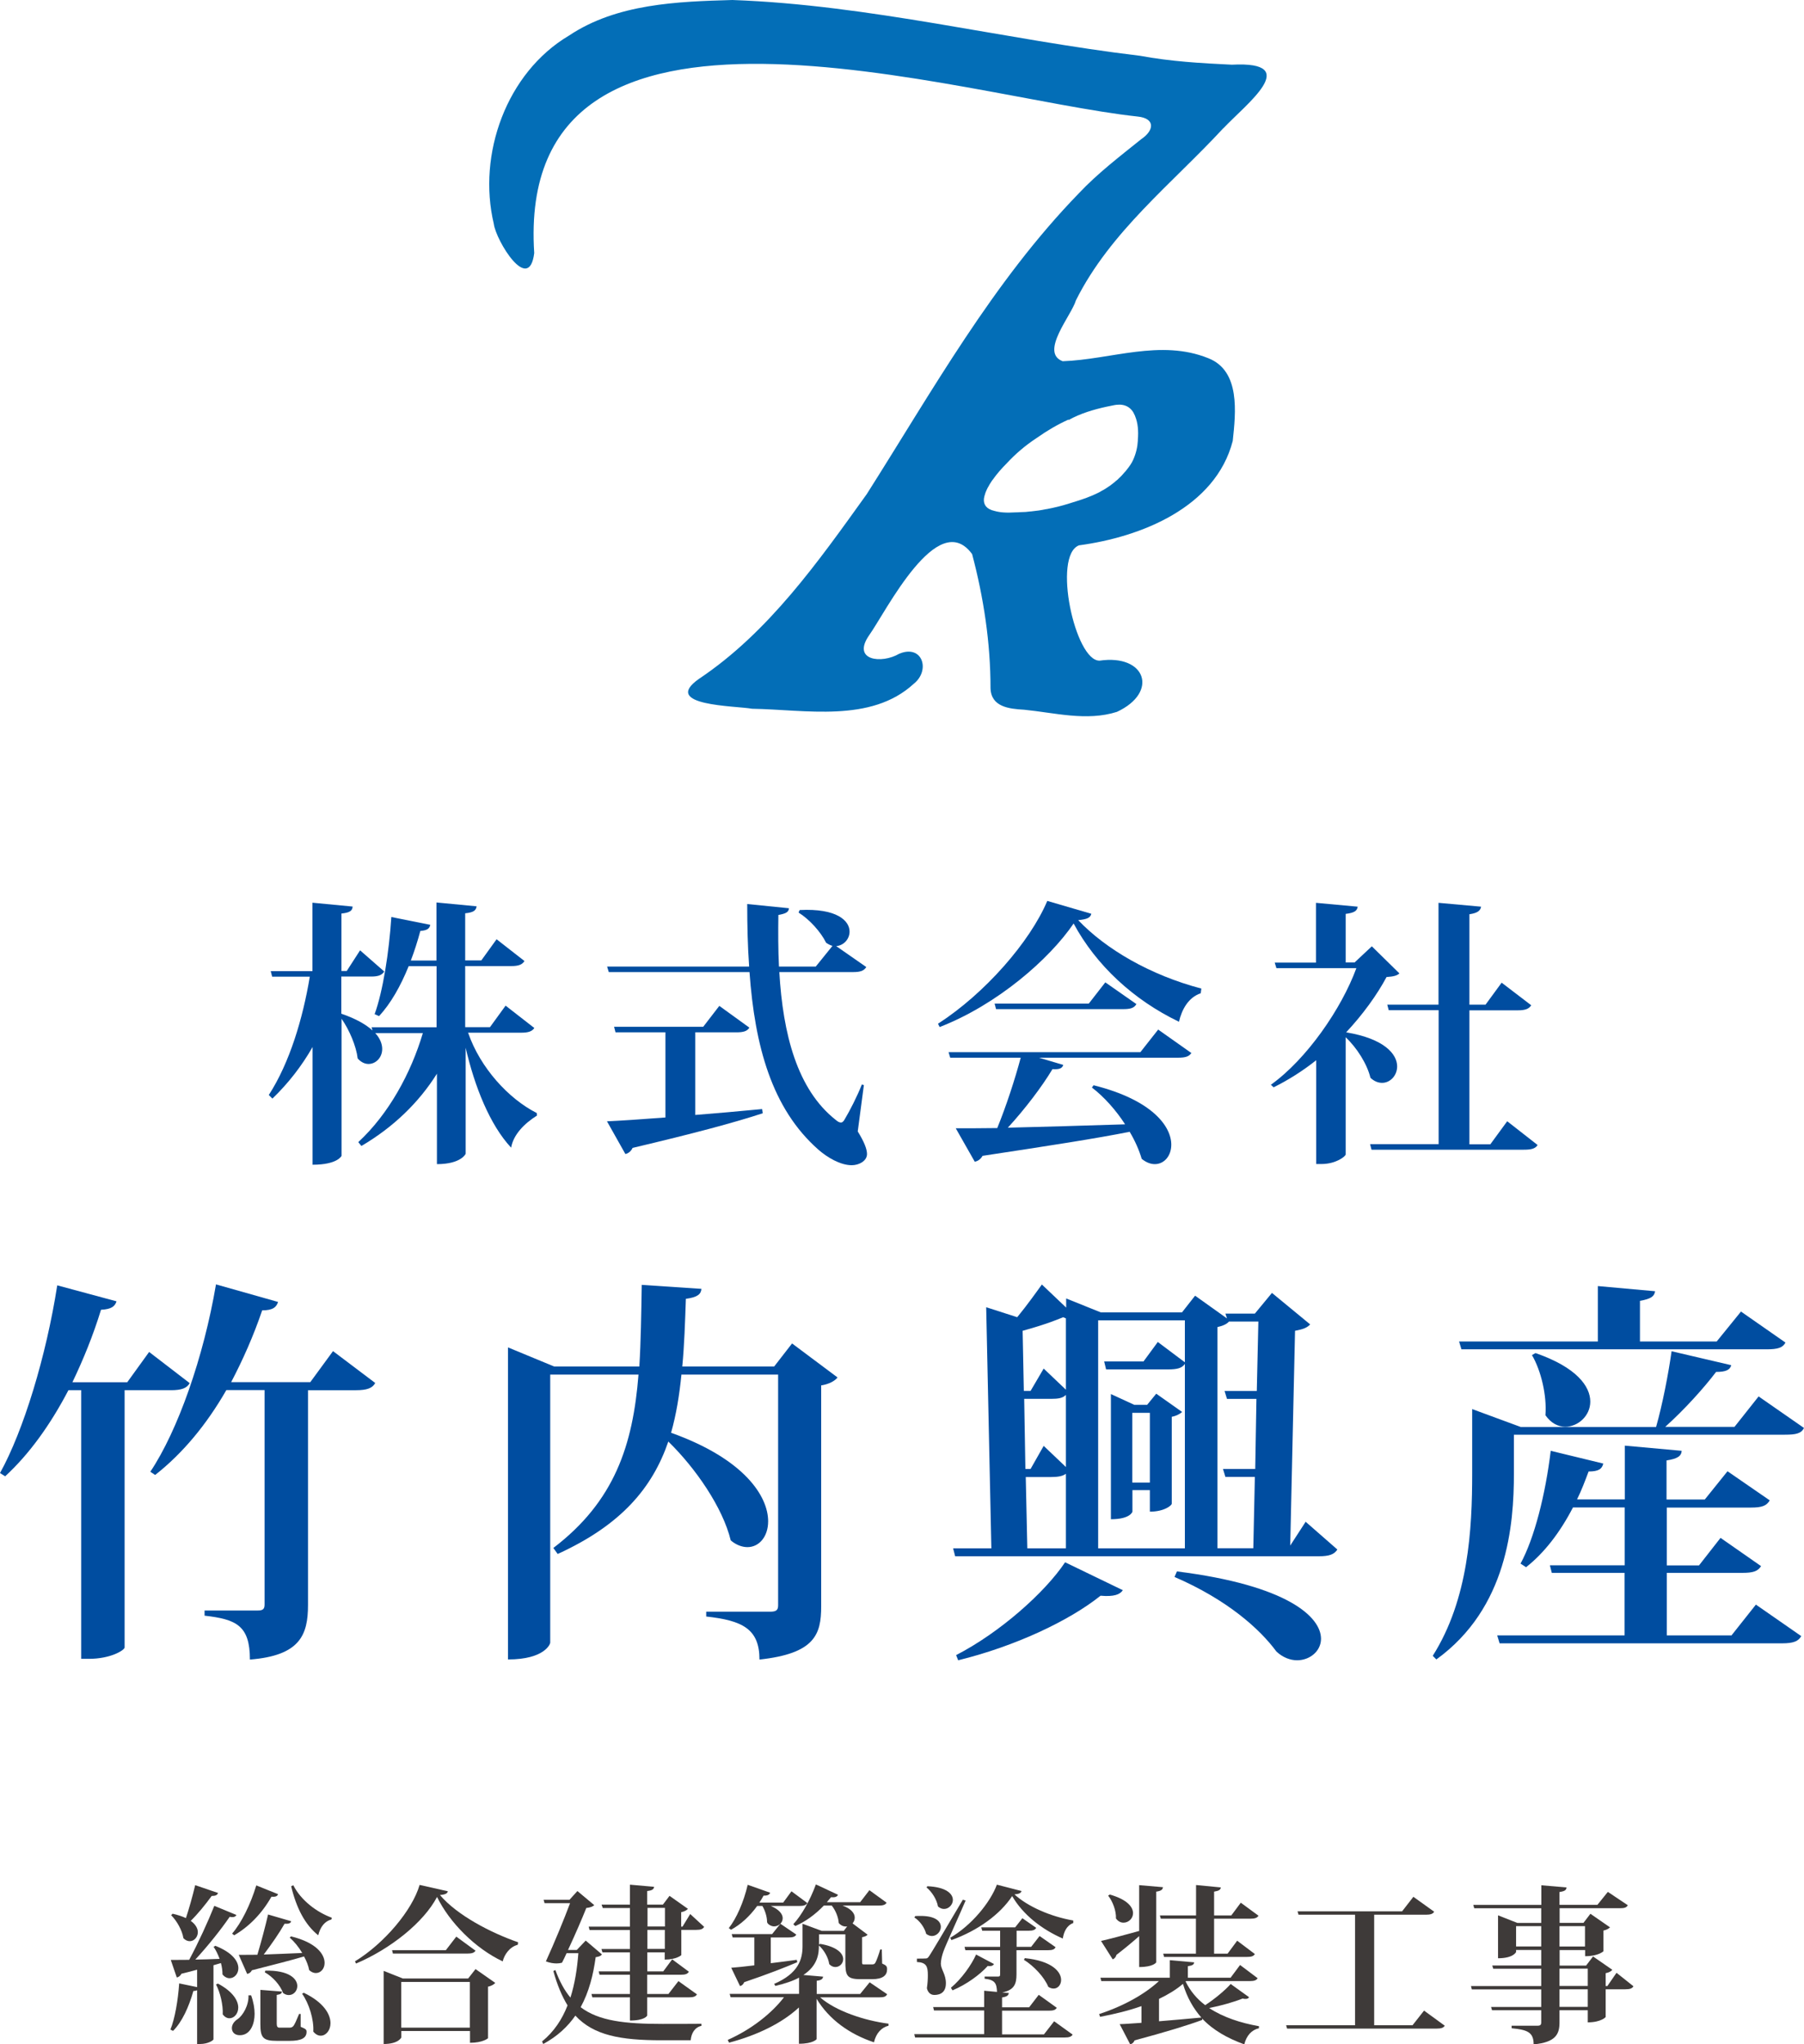
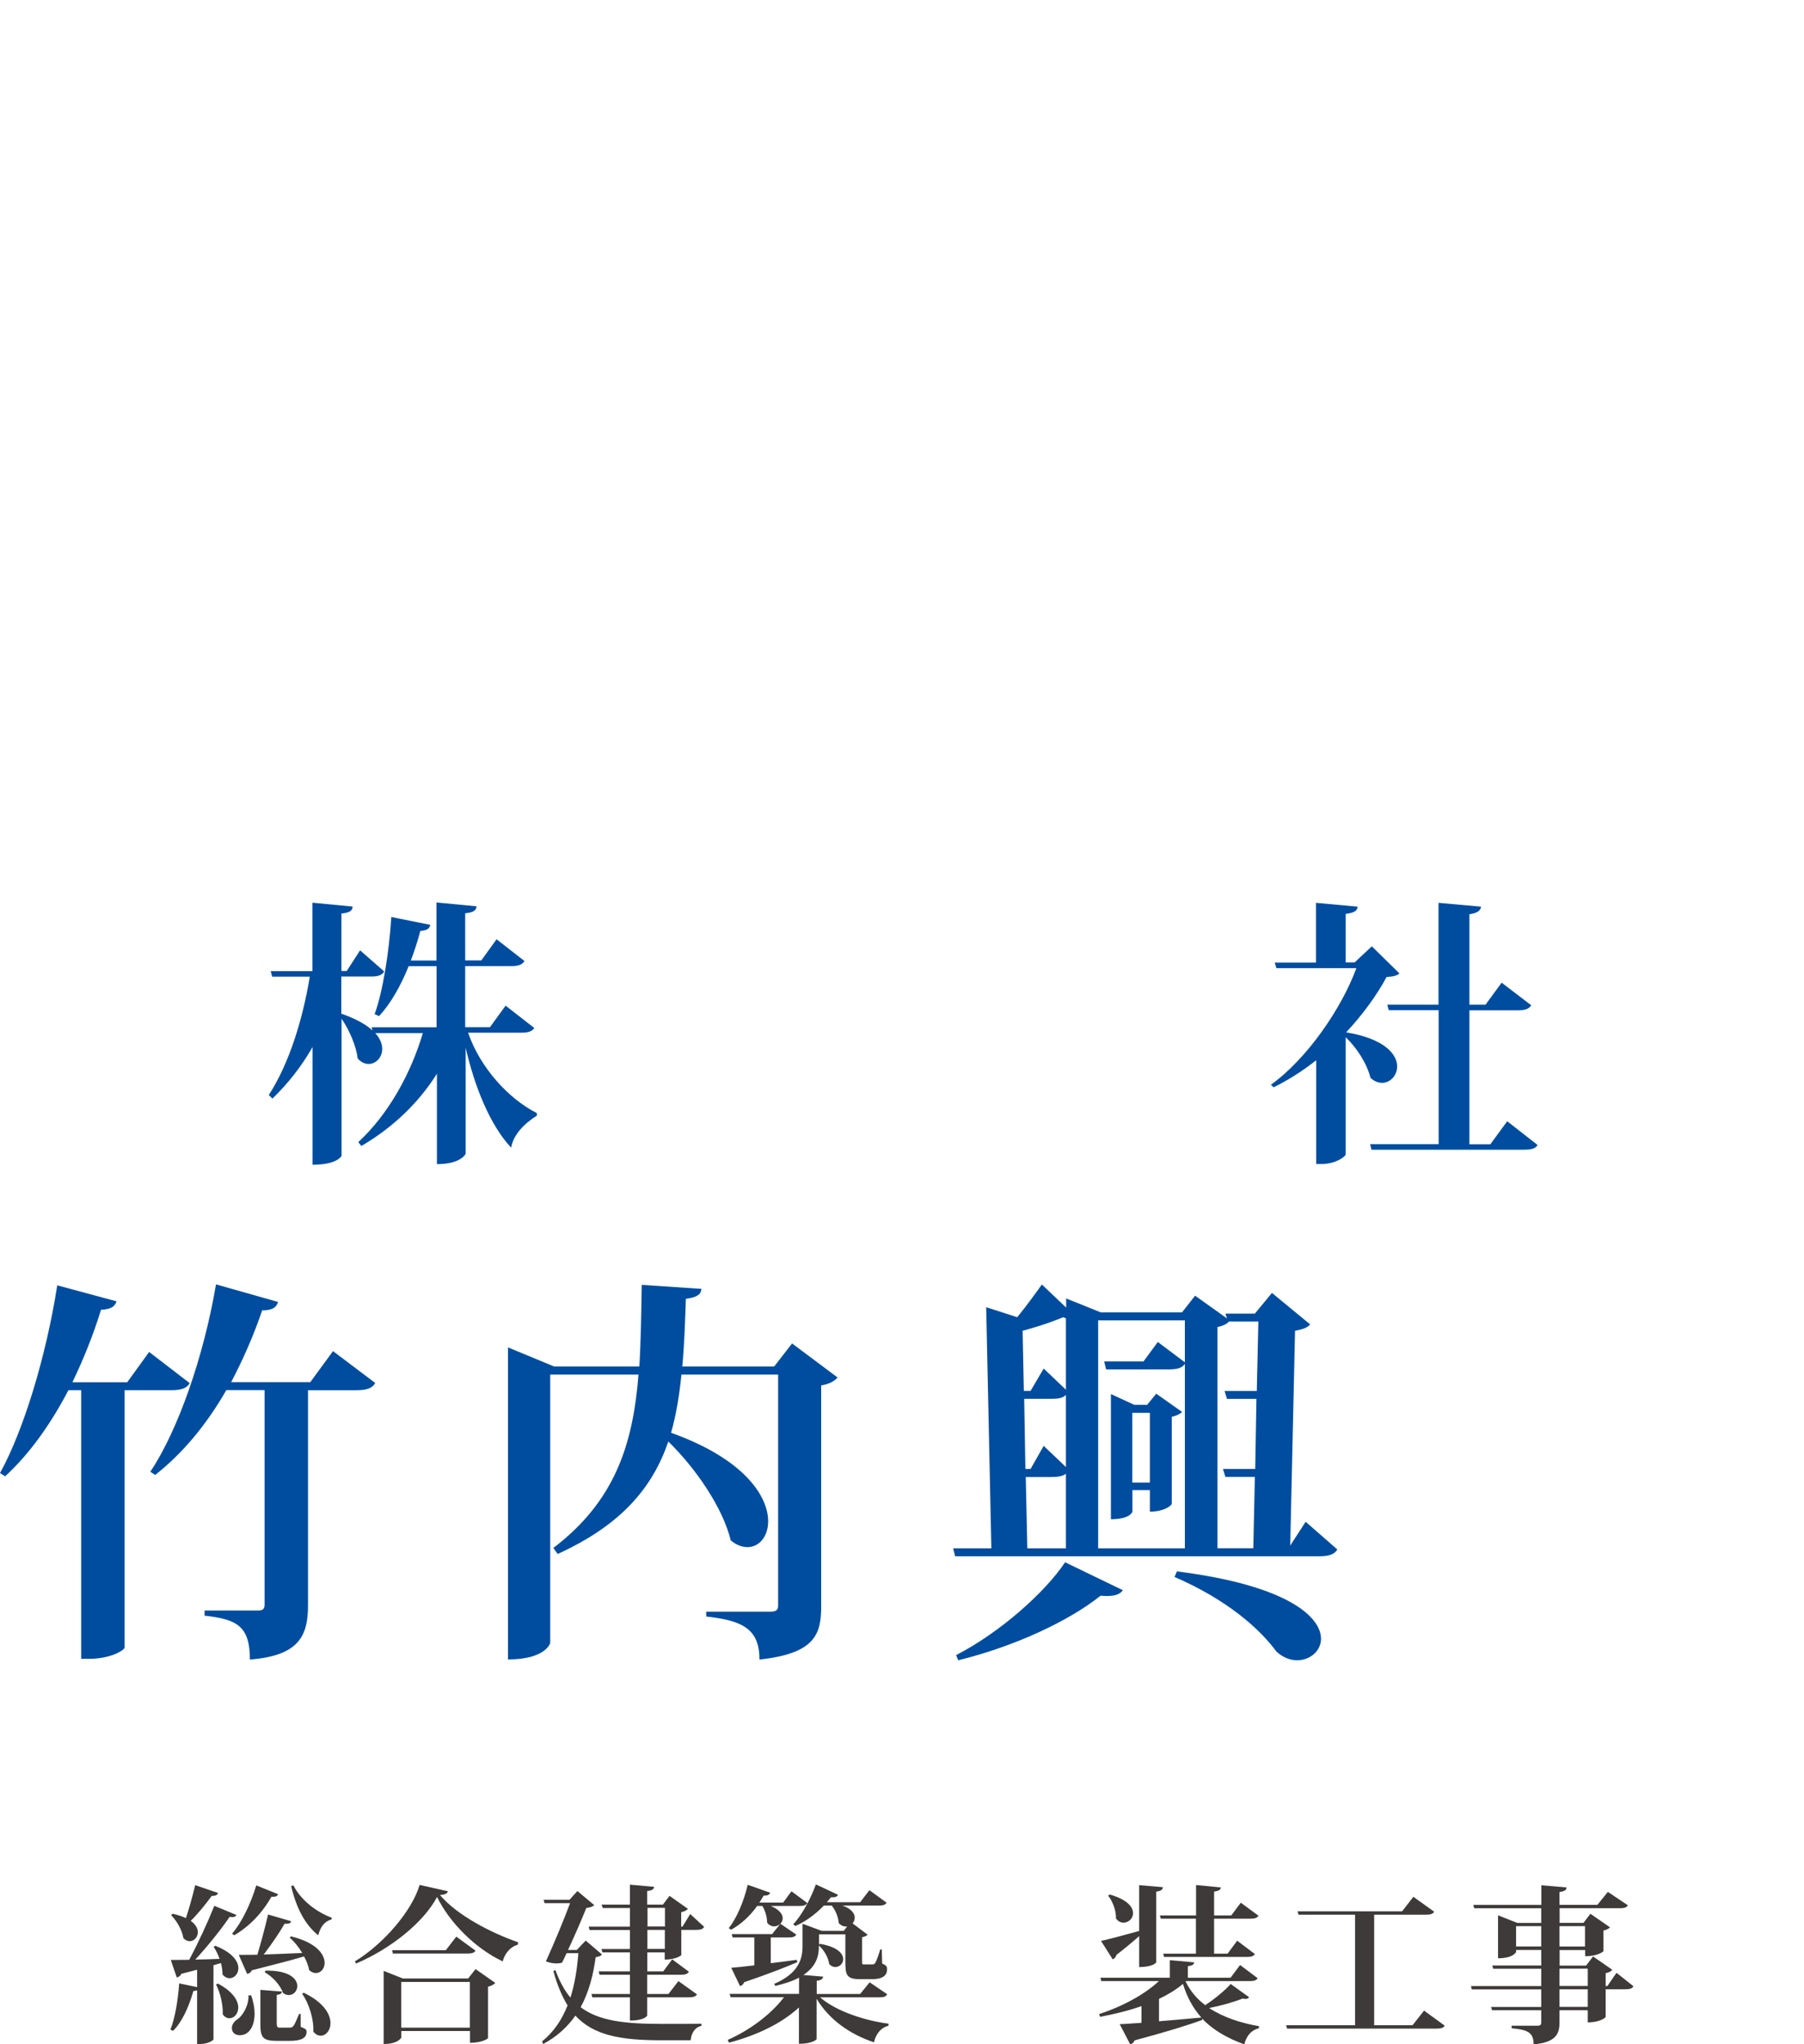
<svg xmlns="http://www.w3.org/2000/svg" id="b" data-name="レイヤー 2" width="150" height="170" viewBox="0 0 150 170">
  <defs>
    <style>
      .d {
        fill: #3e3a39;
      }

      .e {
        fill: #036eb7;
      }

      .f {
        fill: #004da0;
      }
    </style>
  </defs>
  <g id="c" data-name="レイヤー 1">
    <g>
-       <path class="e" d="M101.73,10.66c1.87-1.99,6.65-5.59.7-5.28-2.56-.12-5.11-.27-7.63-.74C83.48,3.29,72.32.41,60.9,0c-4.57.13-9.61.3-13.59,2.96-5.2,3.08-7.63,9.88-6.25,15.66.17,1.37,2.92,5.9,3.36,2.43-1.64-25.26,35.62-12.92,50.16-11.36,1.51.15,1.38,1.16.33,1.87-1.79,1.44-3.63,2.84-5.21,4.52-7.15,7.37-12.16,16.39-17.63,25.01-4.02,5.6-8.15,11.49-13.96,15.37-3.19,2.25,3.06,2.23,4.42,2.48,4.43.07,9.88,1.2,13.44-2.07,1.43-1.13.72-3.32-1.21-2.5-1.45.85-3.95.57-2.5-1.53,1.4-1.96,5.71-10.68,8.57-6.76.96,3.62,1.53,7.38,1.53,11.14.04,1.57,1.54,1.73,2.79,1.8,2.54.25,5.2.98,7.72.18,3.49-1.62,2.42-4.82-1.44-4.26-2.04.05-3.94-8.74-1.71-9.59,5.15-.69,11.35-3.15,12.78-8.68.25-2.34.65-5.83-2.03-6.88-3.98-1.61-8.09.11-12.11.25-1.94-.73.74-3.81,1.1-5.06,2.86-5.72,7.99-9.7,12.25-14.31ZM88.85,34.93c.99-.55,2.07-.87,3.17-1.11.21-.04.42-.08.64-.13.08-.01.15-.03.22-.03.7-.07,1.22.25,1.47.87.02.03.03.06.04.1.23.55.28,1.25.22,1.93,0,.03,0,.06,0,.09-.03.53-.15,1.05-.38,1.57-.13.3-.33.58-.54.84-.04.05-.08.1-.12.15-.02.02-.04.04-.06.06-.14.17-.29.34-.46.49-.08.09-.17.17-.27.24-.08.08-.17.15-.25.21-.14.11-.28.22-.43.31-.13.09-.27.18-.42.26-.02,0-.04.02-.06.03-.15.09-.29.17-.45.24-.53.25-1.08.45-1.63.62-.21.07-.43.14-.64.2-.62.2-1.25.35-1.88.47-.01,0-.02,0-.03,0-.42.09-.84.15-1.26.19-.01,0-.02,0-.03,0-.28.04-.56.06-.85.06-.15.01-.29.02-.44.02-.75.05-1.31,0-1.71-.12-.04,0-.09-.02-.13-.04-.05,0-.1-.02-.14-.04-.52-.19-.72-.6-.58-1.14.02-.06.04-.13.06-.19,0-.03.02-.06.03-.1.01-.04.03-.08.05-.12.03-.08.06-.15.1-.22.02-.05.04-.1.08-.15.06-.13.15-.26.23-.39.05-.08.1-.16.17-.24.31-.44.71-.9,1.13-1.32.73-.79,1.54-1.48,2.43-2.07.04-.03.08-.06.12-.08.82-.58,1.69-1.09,2.6-1.5Z" />
      <g>
        <path class="d" d="M17.9,161.81c1.46.58,1.92,1.31,1.92,1.87,0,.48-.35.83-.73.83-.2,0-.42-.1-.59-.32,0-.28-.04-.62-.13-.94l-.62.18v6.16c0,.08-.44.39-1.12.39h-.24v-4.47c-.07.03-.17.06-.31.06-.38,1.34-.94,2.57-1.69,3.32l-.22-.11c.37-.9.63-2.42.73-3.84l1.49.31v-1.45c-.41.11-.83.23-1.31.34-.08.18-.24.28-.38.31l-.5-1.46c.35,0,.88,0,1.53-.01.76-1.41,1.57-3.19,2.09-4.49l1.84.76c-.06.11-.15.18-.35.18-.06,0-.13-.01-.21-.03-.7,1.03-1.8,2.41-2.86,3.56.62-.01,1.31-.03,2.02-.06-.14-.38-.31-.73-.5-1l.14-.08ZM14.32,159.14c.46.1.84.23,1.14.37.25-.76.55-1.81.77-2.74l1.9.65c-.06.17-.2.25-.53.25-.53.73-1.15,1.49-1.74,2.07.42.3.59.65.59.94,0,.41-.31.75-.67.75-.18,0-.37-.08-.53-.25-.1-.65-.55-1.45-1.02-1.91l.11-.11ZM18.11,164.95c1.28.68,1.7,1.44,1.7,2,0,.52-.35.89-.73.89-.2,0-.39-.1-.56-.32.04-.77-.21-1.84-.56-2.49l.15-.07ZM20.88,165.93c.21.59.29,1.1.29,1.55,0,.79-.32,1.77-1.23,1.77-.45,0-.66-.28-.66-.59s.21-.58.48-.75c.45-.31.94-1.17.9-1.98h.23ZM23.12,157.52c-.06.17-.2.24-.55.21-.81,1.44-1.92,2.53-3.1,3.21l-.17-.14c.76-.87,1.53-2.42,2.01-4.01l1.81.73ZM19.86,162.57c.36,0,.9,0,1.54-.01.32-1.07.67-2.39.89-3.35l1.92.56c-.04.17-.2.23-.55.21-.41.73-1.08,1.7-1.73,2.56.94-.03,2.05-.08,3.2-.13-.29-.49-.66-.94-1.04-1.28l.11-.1c2.12.52,2.79,1.49,2.79,2.21,0,.48-.32.84-.73.84-.17,0-.36-.07-.55-.24-.07-.37-.22-.76-.43-1.14-1.01.3-2.42.66-4.34,1.15-.08.18-.24.28-.39.3l-.7-1.59ZM25,167.48v1.07c.44.18.49.24.49.42,0,.51-.43.75-1.43.75h-1.03c-1.18,0-1.38-.28-1.38-1.41v-2.83l1.8.14c-.03.15-.1.23-.44.28v2.41q0,.31.21.31h.8c.15,0,.25,0,.37-.13.1-.11.28-.52.48-1.01h.13ZM22.07,163.88c1.99-.04,2.65.69,2.65,1.28,0,.41-.31.75-.7.75-.15,0-.31-.04-.48-.17-.24-.66-.87-1.36-1.52-1.72l.04-.14ZM27.57,159.62c-.55.14-.93.59-1.11,1.32-1.11-.89-1.82-2.28-2.25-4.08l.18-.08c.63,1.25,1.94,2.24,3.2,2.7l-.03.14ZM25.26,165.72c1.67.8,2.22,1.8,2.22,2.53,0,.6-.38,1.04-.81,1.04-.21,0-.42-.1-.62-.34.06-1.01-.36-2.35-.93-3.15l.14-.08Z" />
        <path class="d" d="M29.51,163.11c2.43-1.48,4.77-4.25,5.38-6.36l2.35.53c-.04.18-.22.28-.66.31,1.43,1.69,4.23,3.14,6.5,3.93l-.03.21c-.67.17-1.12.82-1.25,1.38-2.27-1.07-4.42-3.22-5.46-5.36-1.11,2.12-3.88,4.33-6.74,5.54l-.08-.18ZM38.92,164.54l.62-.79,1.64,1.15c-.1.11-.29.25-.6.31v4.29s-.42.38-1.5.38v-.98h-5.71v.53s-.21.55-1.47.55v-6.08l1.59.63h5.45ZM37.94,161.05l1.6,1.17c-.11.18-.31.24-.69.24h-6.18l-.07-.28h4.47l.87-1.13ZM33.36,168.62h5.71v-3.8h-5.71v3.8Z" />
        <path class="d" d="M48.7,161.38l1.35,1.15c-.1.14-.23.18-.52.23-.2,1.46-.55,2.88-1.25,4.16,1.52,1.15,3.68,1.39,6.82,1.39.72,0,2.36,0,3.22-.01v.17c-.56.13-.84.62-.89,1.2h-2.44c-3.4,0-5.63-.41-7.15-2.05-.63.91-1.49,1.72-2.67,2.36l-.1-.21c1-.82,1.67-1.84,2.12-3-.46-.76-.86-1.69-1.18-2.86l.17-.08c.34.94.76,1.7,1.25,2.29.37-1.15.56-2.41.66-3.69h-.98c-.13.28-.25.55-.38.79-.14.04-.28.06-.45.06-.25,0-.55-.04-.89-.17.7-1.53,1.52-3.53,2.01-4.84h-2.12l-.08-.28h2.15l.66-.73,1.4,1.17c-.1.11-.34.21-.66.24-.34.86-.95,2.27-1.52,3.49h.73l.73-.77ZM57.4,159.18l1.15,1.06c-.11.18-.28.25-.66.25h-1.24v2.1s-.39.37-1.38.37v-.6h-1.45v1.58h1.33l.74-1,1.39,1.03c-.11.18-.28.25-.66.25h-2.81v1.6h1.77l.83-1.07,1.54,1.1c-.1.18-.29.25-.67.25h-3.47v1.52s-.18.41-1.43.41v-1.93h-3.13l-.07-.28h3.2v-1.6h-2.53l-.07-.28h2.6v-1.58h-2.29l-.08-.28h2.37v-1.58h-3.36l-.07-.28h3.43v-1.55h-2.26l-.1-.28h2.36v-1.66l2.01.18c-.03.2-.15.3-.58.35v1.13h1.31l.55-.73,1.53,1.08c-.08.1-.29.23-.56.28v1.2h.11l.63-1.03ZM53.84,158.66v1.55h1.45v-1.55h-1.45ZM55.28,162.07v-1.58h-1.45v1.58h1.45Z" />
        <path class="d" d="M73.76,165.85c-.1.2-.28.25-.66.25h-4.91c1.29,1.13,3.66,1.93,5.69,2.19v.17c-.59.14-1.04.63-1.21,1.38-2.06-.69-3.74-1.91-4.77-3.62v3.36s-.28.38-1.47.38v-3.02c-1.42,1.32-3.48,2.31-5.81,2.93l-.11-.23c1.94-.86,3.64-2.19,4.68-3.55h-4.44l-.08-.28h5.77v-1.35c-.49.27-1.14.49-1.97.69l-.1-.17c2.02-.87,2.36-2.04,2.36-3.14v-1.86l1.59.59h1.84l.28-.37c-.24.04-.49-.04-.7-.28-.03-.49-.27-1.06-.58-1.45h-.66c-.72.75-1.54,1.34-2.37,1.7l-.17-.15c.66-.7,1.39-1.97,1.88-3.31l1.84.86c-.07.15-.22.24-.58.2-.11.14-.23.28-.35.42h2.77l.77-1,1.43,1.04c-.11.18-.29.24-.67.24h-2.99c.74.27,1.01.66,1.01,1,0,.18-.07.35-.18.48l1.25.94c-.08.1-.25.17-.46.21v2.03c0,.21,0,.23.15.23h.69c.1,0,.17-.01.25-.11.11-.18.31-.75.42-1.13h.13l.03,1.17c.35.15.41.24.41.48,0,.49-.34.82-1.25.82h-.97c-1.17,0-1.25-.34-1.25-1.51v-2.22h-2.19v.87l.07-.08c1.46.24,1.94.82,1.94,1.27,0,.37-.3.66-.65.66-.17,0-.35-.07-.51-.24-.07-.53-.43-1.18-.86-1.55,0,.66-.08,1.65-1.29,2.45l1.64.14c-.03.18-.13.3-.53.34v1.1h3.61l.79-.97,1.47,1ZM64.07,158.49c.74.31,1.01.7,1.01,1.03,0,.38-.34.68-.72.68-.24,0-.58-.2-.58-.38,0-.42-.17-.96-.39-1.32h-.43c-.63.87-1.38,1.55-2.18,1.98l-.18-.14c.63-.79,1.24-2.17,1.57-3.6l1.87.66c-.07.17-.21.25-.55.24-.11.2-.22.39-.35.58h1.98l.69-.94,1.32.98c-.11.18-.31.24-.66.24h-2.4ZM66.21,160.88c-.1.18-.28.24-.65.24h-1.47v2.14c.69-.08,1.42-.18,2.16-.28l.04.2c-.97.41-2.37.97-4.41,1.66-.07.18-.21.3-.35.32l-.73-1.52c.44-.03,1.11-.1,1.92-.2v-2.32h-1.8l-.08-.28h3.36l.69-.86,1.32.9Z" />
-         <path class="d" d="M76.1,159.34c.17-.01.31-.01.45-.01,1.25,0,1.68.46,1.68.91,0,.39-.34.76-.74.76-.15,0-.32-.06-.48-.18-.13-.52-.53-1.08-.98-1.36l.07-.11ZM86.82,169.16l.83-1.07,1.54,1.11c-.11.17-.28.24-.67.24h-12.43l-.07-.28h5.81v-1.97h-4.17l-.07-.28h4.24v-1.36l1.07.1c-.03-.69-.14-1-1.03-1.1v-.18h1.14c.13,0,.15-.06.15-.21v-1.98h-2.89l-.07-.28h2.96v-1.34h-1.49l-.08-.28h2.82l.6-.76,1.15.8c-.1.18-.28.24-.63.24h-1v1.34h1.21l.7-.9,1.33.93c-.1.2-.28.25-.65.25h-2.6v2c0,.79-.17,1.31-1.19,1.52l.55.04c-.03.2-.14.3-.56.37v.82h2.25l.8-1.04,1.5,1.08c-.11.18-.28.24-.67.24h-3.88v1.97h3.48ZM76.88,162.87c.2,0,.25,0,.41-.25q.28-.42,2.77-4.64l.23.07c-.51,1.21-1.66,3.7-1.84,4.22-.13.35-.22.76-.22,1.04.01.48.42.86.42,1.62,0,.97-.77.97-.98.97-.28,0-.52-.2-.6-.56.06-.41.08-.76.08-1.07,0-.73-.11-1.07-.91-1.11v-.28c.49,0,.66-.01.66-.01h0ZM77.11,156.86c1.6.07,2.12.65,2.12,1.14,0,.39-.34.75-.73.75-.17,0-.34-.06-.51-.21-.1-.58-.5-1.21-.95-1.58l.07-.1ZM79,161.15c1.78-1.03,3.34-2.94,3.89-4.42l2.05.53c-.06.17-.18.24-.59.28,1.11,1.01,2.99,1.84,4.89,2.17v.21c-.55.2-.79.75-.87,1.29-1.74-.76-3.31-1.98-4.21-3.53-1,1.52-2.85,2.87-5.05,3.66l-.1-.2ZM79.07,165.3c.88-.73,1.71-1.9,2.09-2.76l1.49.79c-.07.11-.15.17-.34.17-.06,0-.11,0-.18-.01-.65.72-1.74,1.53-2.93,2.03l-.13-.21ZM85.21,162.84c2.29.23,3.02,1.15,3.02,1.81,0,.41-.27.72-.62.72-.14,0-.3-.04-.45-.15-.32-.8-1.21-1.74-2.02-2.24l.07-.14Z" />
        <path class="d" d="M98.58,164.78c.39.8.94,1.45,1.63,1.97.79-.51,1.67-1.25,2.12-1.76l1.53,1.1c-.07.1-.14.14-.3.14-.06,0-.14,0-.24-.03-.69.28-1.77.59-2.78.79,1.17.77,2.61,1.24,4.14,1.51v.17c-.62.14-1.04.62-1.22,1.34-1.4-.51-2.58-1.17-3.5-2.14v.11c-1.19.44-2.95.98-5.62,1.7-.07.18-.21.3-.37.32l-.87-1.67c.44-.01,1.05-.06,1.81-.11v-1.39c-1.07.38-2.23.66-3.44.89l-.08-.23c2.01-.65,3.81-1.66,4.97-2.74h-4.79l-.07-.28h5.77v-1.46l2.02.18c-.01.18-.14.27-.52.32v.96h3.55l.79-1.06,1.46,1.1c-.1.17-.27.24-.67.24h-5.28l-.06.04ZM96.14,163.19s-.22.39-1.42.39v-2.57c-.46.41-1.09.94-1.89,1.56-.04.18-.17.32-.31.37l-.97-1.53c.58-.13,1.85-.46,3.17-.83v-3.81l1.98.17c-.03.2-.14.31-.56.37v5.9ZM92.27,157.55c1.46.41,1.94,1.04,1.94,1.55,0,.45-.38.79-.79.79-.22,0-.45-.1-.63-.35.03-.63-.27-1.42-.65-1.9l.13-.08ZM96.37,168.09c1.07-.08,2.27-.2,3.52-.31-.66-.75-1.18-1.65-1.53-2.8-.56.48-1.24.89-1.99,1.25v1.86ZM96.44,159.29h3.01v-2.53l2.06.2c-.03.2-.15.28-.56.35v1.98h1.43l.79-1.06,1.47,1.08c-.1.18-.3.25-.66.25h-3.03v2.91h1.12l.8-1.08,1.47,1.11c-.11.18-.29.24-.67.24h-6.88l-.07-.27h2.72v-2.91h-2.92l-.08-.28Z" />
        <path class="d" d="M118.39,167.19l1.74,1.27c-.11.17-.28.24-.7.24h-12.41l-.08-.28h5.73v-9.19h-4.7l-.08-.28h8.69l.94-1.21,1.73,1.24c-.11.18-.3.25-.69.25h-4.3v9.19h3.19l.96-1.22Z" />
        <path class="d" d="M134.4,164.05l1.42,1.13c-.11.18-.28.25-.67.25h-1.64v2.31s-.38.44-1.49.44v-1.01h-2.35v1.01c0,.94-.27,1.66-2.15,1.83,0-1.04-.56-1.21-1.83-1.34v-.21h2.15c.24,0,.31-.08.31-.28v-1.01h-4.09l-.08-.27h4.17v-1.46h-5.77l-.07-.28h5.84v-1.44h-3.99l-.08-.27h4.07v-1.29h-2.09v.17s-.21.52-1.5.52v-3.57l1.6.63h1.99v-1.22h-5.57l-.08-.28h5.66v-1.63l2.09.18c-.01.2-.1.31-.58.38v1.07h3.15l.87-1.08,1.66,1.11c-.11.2-.28.25-.69.25h-4.98v1.22h1.98l.58-.76,1.63,1.13c-.1.1-.28.21-.55.27v1.72s-.41.41-1.52.41v-.51h-2.12v1.29h2.2l.58-.76,1.6,1.11c-.08.11-.27.23-.55.28v1.07h.14l.76-1.1ZM126.06,161.87h2.09v-1.69h-2.09v1.69ZM131.79,160.18h-2.12v1.69h2.12v-1.69ZM129.67,163.71v1.44h2.35v-1.44h-2.35ZM132.02,166.89v-1.46h-2.35v1.46h2.35Z" />
      </g>
      <g>
        <g>
          <path class="f" d="M15.78,115.01c-.23.43-.69.6-1.55.6h-3.87v21.41c-.03.2-1.12.93-2.98.93h-.63v-22.34h-1.06c-1.49,2.85-3.24,5.3-5.26,7.16l-.43-.27c1.95-3.51,3.84-9.71,4.76-15.61l4.93,1.33c-.13.4-.4.66-1.29.7-.66,2.15-1.49,4.18-2.38,6.03h4.56l1.82-2.52,3.37,2.59ZM27.69,112.36l3.51,2.65c-.23.43-.69.6-1.59.6h-4v17.86c0,2.49-.66,4.21-4.83,4.54,0-2.82-1.12-3.35-3.77-3.65v-.43h4.43c.43,0,.56-.13.56-.5v-17.83h-3.18c-1.65,2.88-3.64,5.27-5.92,7.06l-.4-.27c2.28-3.41,4.43-9.51,5.46-15.58l5.16,1.46c-.13.43-.43.7-1.32.7-.73,2.15-1.62,4.14-2.58,5.97h6.58l1.89-2.58Z" />
          <path class="f" d="M65.87,111.73l3.77,2.82c-.2.27-.69.56-1.36.66v18.39c0,2.32-.53,3.91-5.13,4.41,0-2.55-1.42-3.25-4.43-3.58v-.4h5.29c.5,0,.69-.1.69-.53v-19.19h-8.04c-.17,1.72-.43,3.31-.86,4.84,6.12,2.19,8.07,5.3,8.07,7.36,0,1.29-.76,2.15-1.72,2.15-.43,0-.93-.17-1.39-.56-.66-2.72-2.91-6-5.19-8.22-1.32,3.84-3.9,6.93-9.2,9.35l-.36-.5c5.09-3.88,6.62-8.55,7.08-14.42h-7.34v22.3c0,.1-.46,1.39-3.51,1.39v-25.95l3.84,1.59h7.08c.13-2.12.16-4.38.2-6.79l4.96.33c-.03.43-.3.7-1.29.83-.07,1.99-.13,3.88-.3,5.63h7.64l1.49-1.92Z" />
          <path class="f" d="M108.55,126.54l2.65,2.32c-.26.4-.66.56-1.55.56h-30.23l-.17-.66h3.18l-.43-20.05,2.58.83c.79-.96,1.62-2.12,2.05-2.72l2.02,1.92v-.76l2.88,1.16h6.75l1.09-1.39,2.65,1.89-.13-.4h2.45l1.42-1.72,3.18,2.62c-.26.27-.56.4-1.26.53l-.4,17.86,1.29-1.99ZM93.36,132.24c-.23.36-.73.56-1.85.46-2.61,2.09-7.11,4.21-11.84,5.37l-.17-.43c3.67-1.89,7.41-5.24,9.06-7.72l4.8,2.32ZM88.63,115.57v-5.93l-.23-.1c-.26.1-1.19.53-3.37,1.13l.1,5h.56l1.09-1.86,1.85,1.76ZM85.16,116.33l.1,5.83h.43l1.09-1.92,1.85,1.76v-6c-.27.27-.63.33-1.26.33h-2.22ZM85.29,122.83l.13,5.93h3.21v-6.2c-.27.2-.66.27-1.22.27h-2.12ZM98.52,109.8h-7.21v18.96h7.21v-15.34c-.23.36-.66.46-1.39.46h-5.16l-.16-.66h3.27l1.19-1.62,2.25,1.69v-3.48ZM94.16,123.92v1.79s-.16.63-1.79.63v-10.41l1.95.9h1.06l.76-.93,2.15,1.52c-.13.13-.46.33-.86.4v7.23c0,.13-.6.66-1.82.66v-1.79h-1.46ZM95.61,117.49h-1.46v5.8h1.46v-5.8ZM97.86,130.68c9.26,1.16,11.98,3.81,11.98,5.6,0,1.03-.93,1.79-1.99,1.79-.56,0-1.19-.23-1.72-.73-1.39-1.89-4.1-4.31-8.47-6.2l.2-.46ZM104.64,109.9h-2.45c-.17.2-.5.36-.96.46v18.39h2.98l.13-5.93h-2.45l-.2-.66h2.68l.1-5.83h-2.45l-.2-.66h2.68l.13-5.77Z" />
-           <path class="f" d="M146.23,116.13l3.77,2.62c-.23.46-.66.56-1.59.56h-22.53v3.21c0,4.28-.53,11.2-6.45,15.48l-.3-.3c2.98-4.71,3.28-10.54,3.28-15.18v-5.34l4.04,1.49h11.25c.53-1.86,1.03-4.44,1.29-6.3l4.96,1.16c-.1.4-.46.56-1.26.56-1.03,1.36-2.65,3.15-4.23,4.57h5.76l2.02-2.55ZM121.52,112.22l-.2-.66h11.54v-4.61l4.76.43c-.07.43-.33.63-1.26.8v3.38h6.38l2.02-2.49,3.7,2.58c-.23.43-.63.56-1.59.56h-25.37ZM143.98,135.99l2.02-2.55,3.77,2.62c-.23.43-.66.6-1.59.6h-23.49l-.2-.66h10.59v-5.2h-6.05l-.16-.63h6.22v-4.81h-4.3c-1.06,2.05-2.38,3.78-3.9,4.97l-.46-.3c1.16-2.12,2.08-5.8,2.51-9.38l4.37,1.06c-.1.43-.36.66-1.22.66-.3.8-.6,1.59-.96,2.32h3.97v-4.47l4.73.43c-.03.43-.33.66-1.26.8v3.25h3.18l1.89-2.35,3.51,2.42c-.26.46-.66.6-1.55.6h-7.01v4.81h2.68l1.79-2.29,3.37,2.35c-.27.43-.66.56-1.56.56h-6.28v5.2h5.43ZM127.67,112.52c3.44,1.19,4.56,2.78,4.56,4.04,0,1.19-1.03,2.09-2.08,2.09-.6,0-1.19-.3-1.65-.96.13-1.62-.36-3.71-1.12-5l.3-.17Z" />
        </g>
        <g>
          <path class="f" d="M38.93,85.9c1,2.9,3.36,5.48,5.7,6.66l.02.21c-1.07.67-1.97,1.6-2.15,2.67-1.76-1.88-3.04-5.08-3.78-8.31v8.82s-.37.86-2.39.86v-7.52c-1.51,2.41-3.64,4.46-6.28,6.01l-.26-.32c2.53-2.34,4.38-5.73,5.37-9.07h-3.96c.42.46.58.93.58,1.32,0,.72-.53,1.25-1.14,1.25-.3,0-.62-.14-.9-.46-.12-1.02-.69-2.37-1.34-3.3v11.4s-.32.74-2.41.74v-9.79c-.9,1.58-2.02,3.02-3.34,4.29l-.3-.3c1.74-2.69,2.83-6.36,3.41-9.84h-3.13l-.12-.46h3.47v-5.69l3.34.32c-.02.33-.21.51-.93.58v4.78h.44l1.11-1.72,2.01,1.76c-.19.3-.49.42-1.09.42h-2.48v3.09c1.23.42,2.06.91,2.59,1.39l-.07-.26h5.4v-5.08h-2.32c-.67,1.65-1.48,3.09-2.46,4.15l-.37-.16c.69-1.9,1.2-5.15,1.39-8.08l3.24.65c-.07.3-.23.46-.83.51-.23.86-.49,1.67-.79,2.46h2.13v-4.83l3.34.32c-.05.33-.23.51-.95.58v3.92h1.34l1.27-1.76,2.32,1.81c-.19.3-.49.42-1.11.42h-3.82v5.08h2.06l1.3-1.79,2.39,1.86c-.19.28-.49.39-1.11.39h-4.42Z" />
-           <path class="f" d="M71.83,90.24l-.51,3.85c.53.86.77,1.46.77,1.88,0,.58-.67.93-1.27.93-.95,0-2.04-.65-2.78-1.3-3.87-3.41-5.28-8.63-5.72-14.76h-11.7l-.14-.46h11.81c-.12-1.67-.16-3.41-.16-5.2l3.47.35c-.02.3-.21.44-.88.56-.02,1.44-.02,2.9.05,4.29h3.06l1.39-1.72c-.19-.05-.35-.14-.53-.26-.44-.9-1.39-1.95-2.29-2.51l.09-.21c3.13-.16,4.15.91,4.15,1.79,0,.63-.49,1.16-1.11,1.21l2.5,1.74c-.19.3-.46.42-1.11.42h-6.12c.3,5.15,1.48,9.77,4.7,12.3.16.14.3.21.42.21s.23-.09.35-.33c.35-.58,1-1.83,1.39-2.83l.19.05ZM57.81,85.85v6.87c1.74-.14,3.61-.3,5.56-.49l.05.35c-2.34.77-5.7,1.67-10.82,2.88-.14.3-.37.46-.6.51l-1.53-2.72c1.09-.05,2.78-.16,4.86-.32v-7.08h-4.15l-.12-.46h7.41l1.34-1.74,2.5,1.81c-.19.3-.49.39-1.11.39h-3.41Z" />
-           <path class="f" d="M78,85.13c3.89-2.51,7.64-6.8,9.08-10.21l3.66,1.07c-.07.33-.35.46-1.09.53,2.29,2.41,5.98,4.57,10.24,5.69l-.05.39c-1.04.35-1.58,1.37-1.81,2.37-3.78-1.81-6.9-4.71-8.76-8.17-2.02,2.97-6.35,6.75-11.14,8.61l-.14-.28ZM94.82,87.5l1.48-1.88,2.76,1.95c-.19.28-.46.39-1.13.39h-11.54l2.02.6c-.09.28-.32.39-.9.35-.86,1.44-2.27,3.3-3.71,4.87,2.71-.07,6.12-.16,9.75-.28-.76-1.18-1.76-2.3-2.76-3.06l.14-.19c4.91,1.23,6.46,3.44,6.46,4.94,0,.95-.6,1.62-1.37,1.62-.35,0-.72-.14-1.09-.44-.21-.72-.56-1.51-1-2.25-2.8.56-6.69,1.16-12.23,2-.16.28-.39.44-.65.49l-1.58-2.78c.86,0,2.04,0,3.45-.02.74-1.81,1.48-4.08,1.95-5.85h-5.86l-.14-.46h15.94ZM91.9,81.69l2.59,1.81c-.19.33-.49.42-1.11.42h-10.56l-.12-.46h7.83l1.37-1.76Z" />
          <path class="f" d="M114.07,78.7l2.29,2.25c-.21.19-.49.26-1.07.3-.81,1.51-1.97,3.11-3.36,4.6,3.2.53,4.24,1.83,4.24,2.83,0,.77-.58,1.37-1.25,1.37-.32,0-.65-.12-.97-.42-.28-1.16-1.14-2.51-2.06-3.37v9.75c-.02.16-.81.79-2.01.79h-.44v-8.63c-1.11.88-2.32,1.65-3.54,2.25l-.23-.21c2.99-2.14,5.88-6.34,7.11-9.7h-6.65l-.14-.46h3.43v-4.97l3.47.32c-.05.35-.28.51-1,.6v4.04h.74l1.44-1.35ZM125.33,93.25l2.52,1.97c-.19.3-.51.39-1.14.39h-12.67l-.12-.46h5.7v-11.14h-4.15l-.12-.46h4.26v-8.47l3.54.32c-.05.32-.28.53-.97.63v7.52h1.34l1.34-1.83,2.46,1.88c-.19.3-.49.42-1.13.42h-4.01v11.14h1.74l1.39-1.9Z" />
        </g>
      </g>
    </g>
  </g>
</svg>